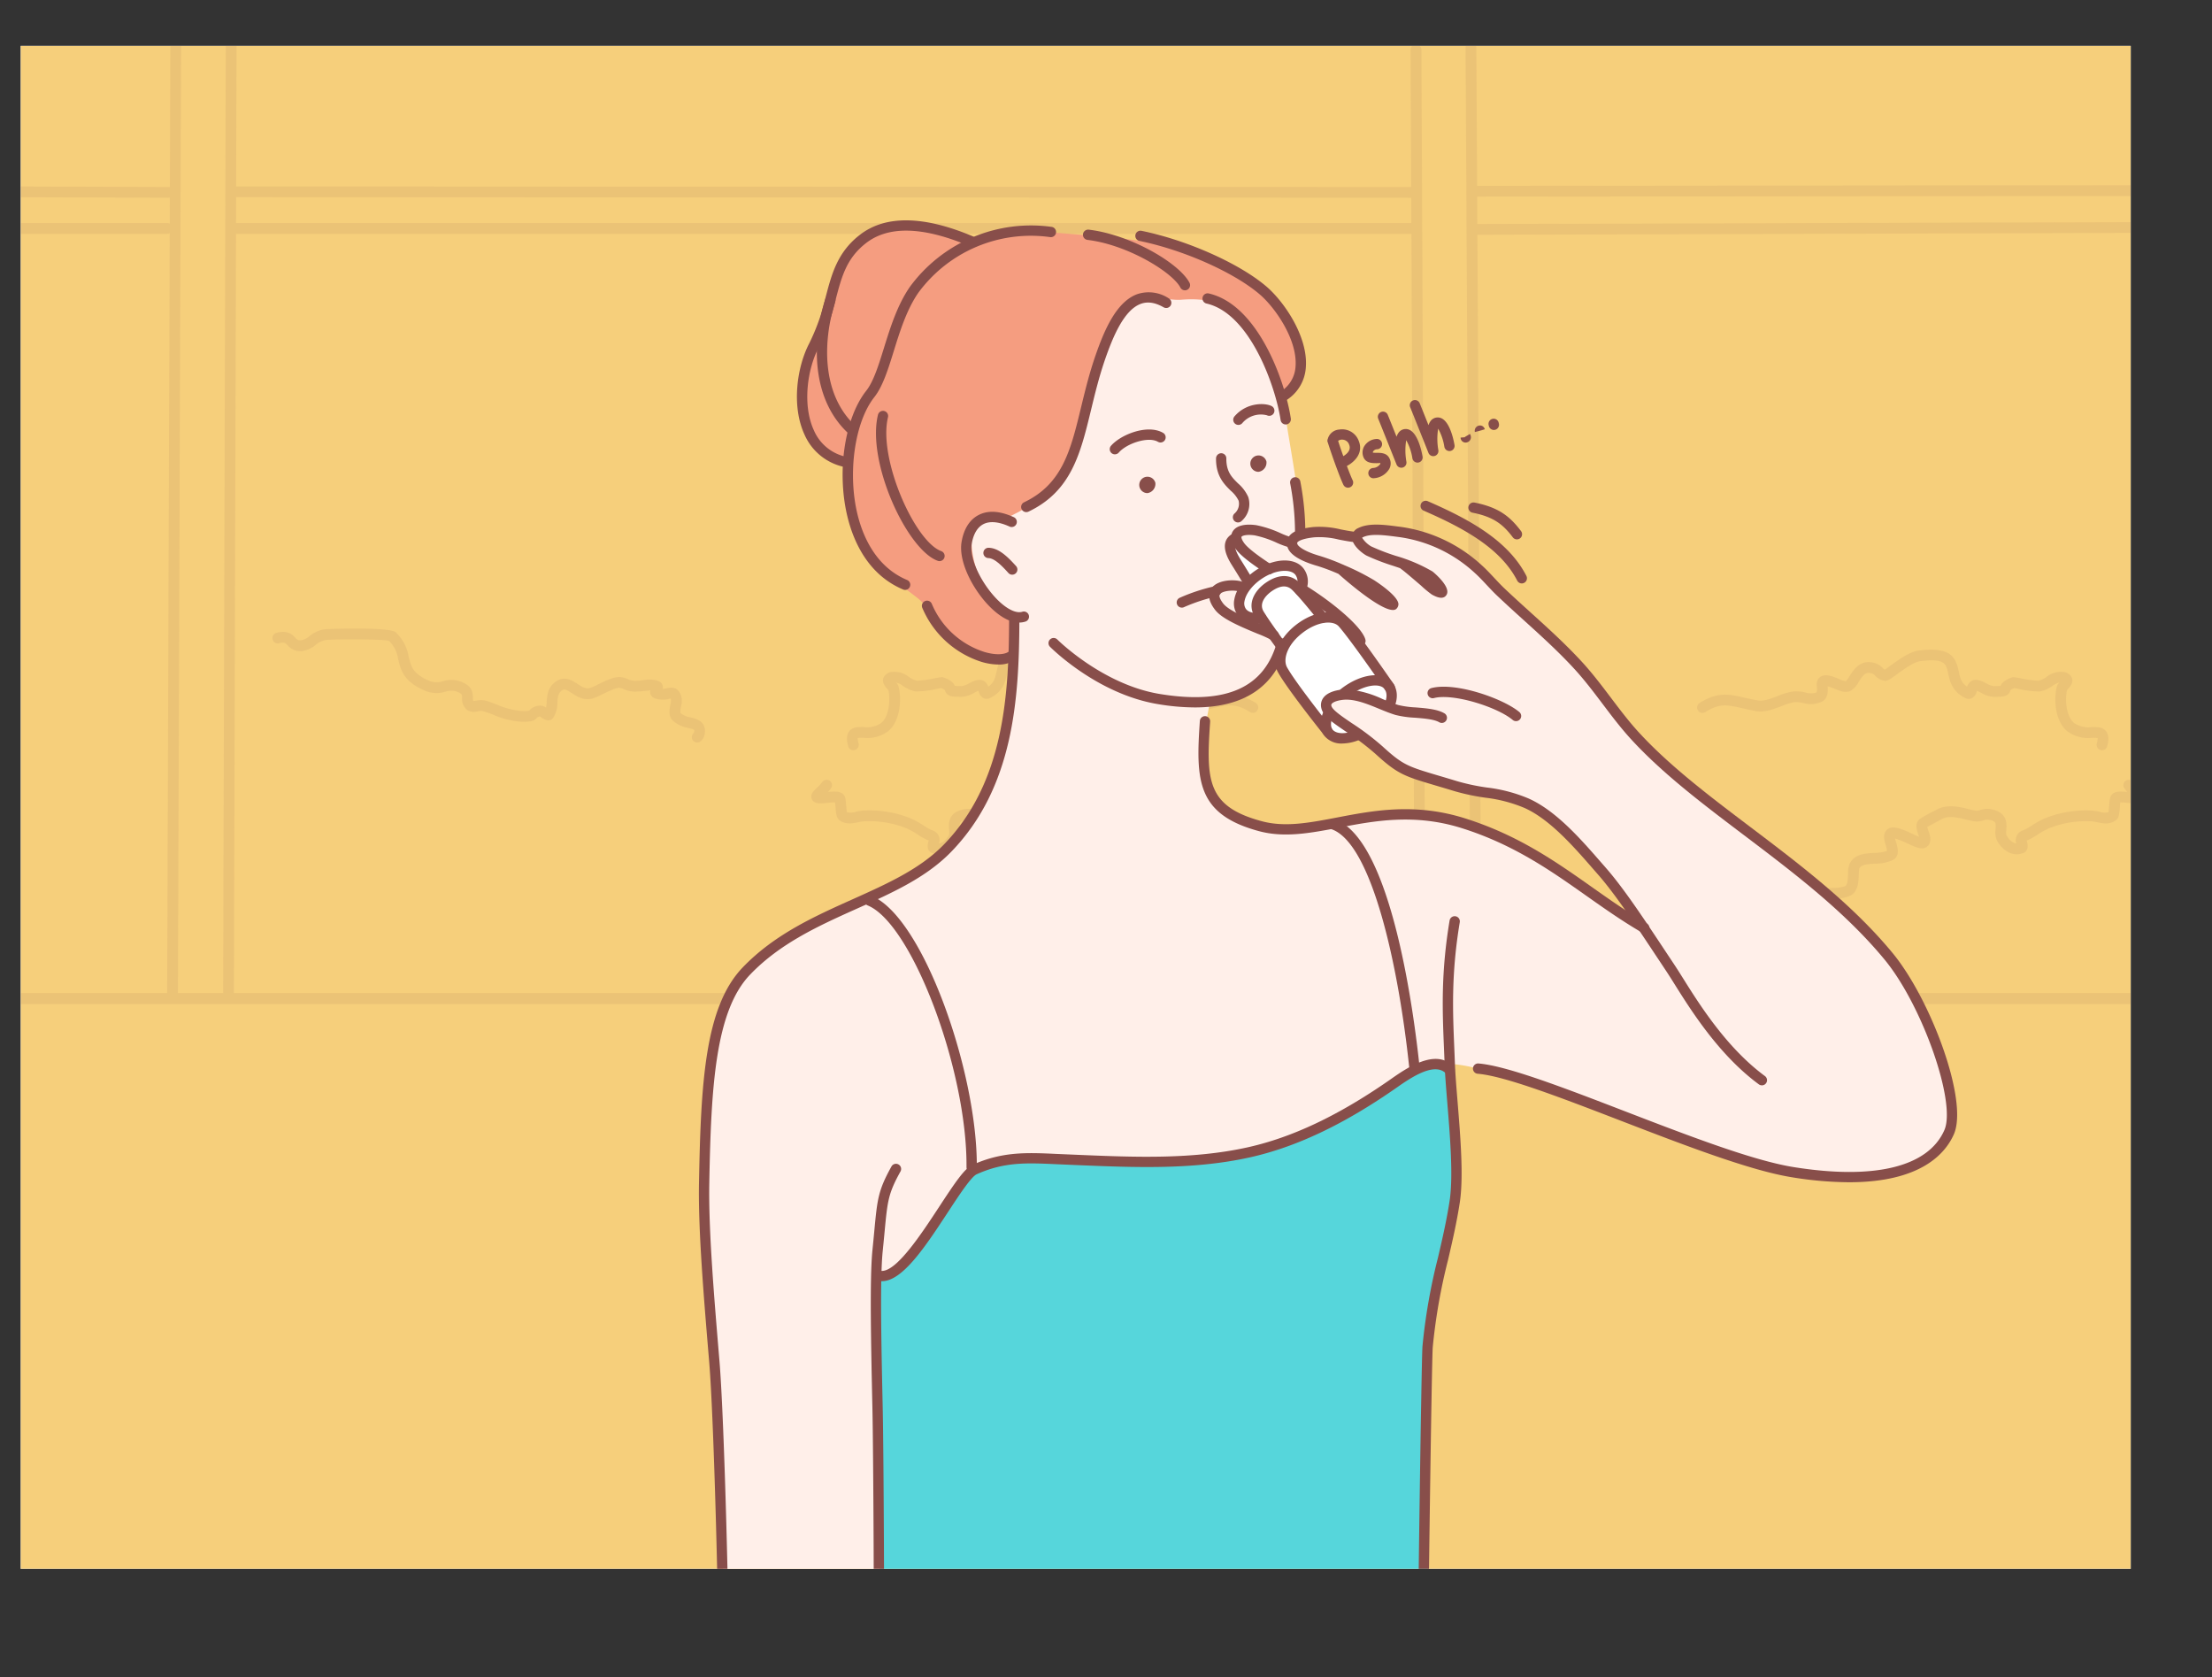
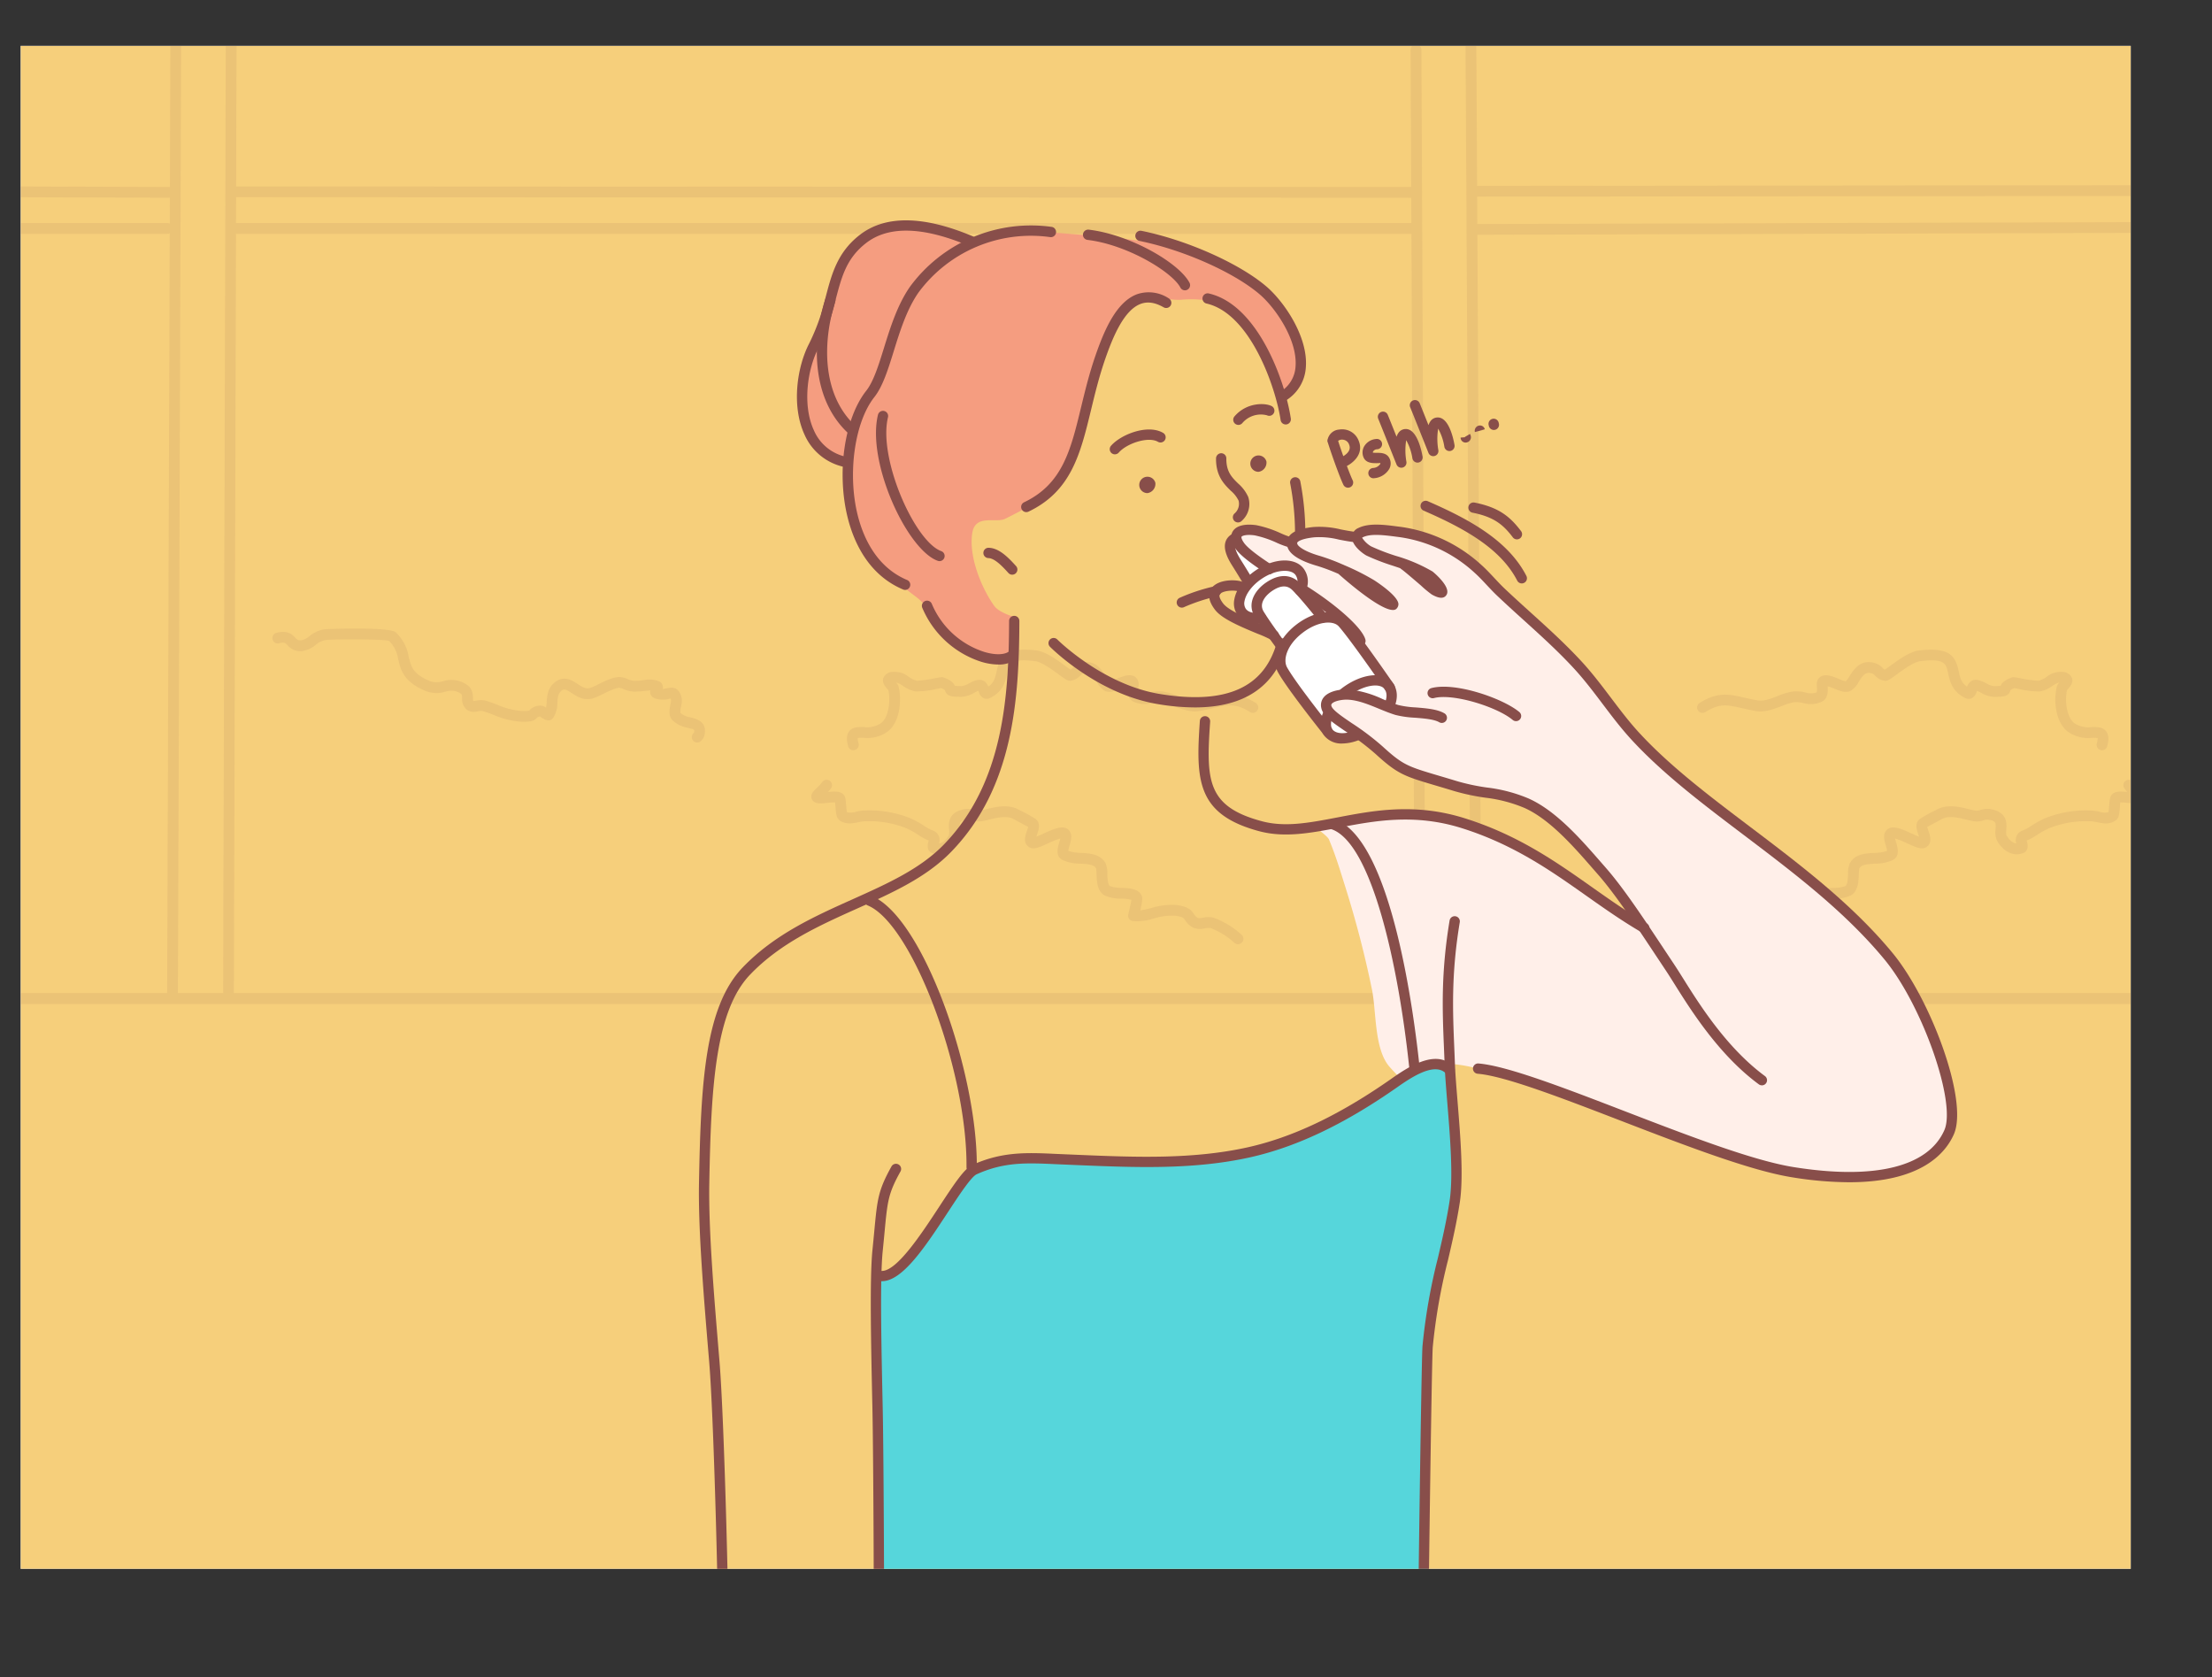
<svg xmlns="http://www.w3.org/2000/svg" width="517.431" height="392.303" viewBox="0 0 517.431 392.303">
  <rect x="0" y="0" width="517.431" height="392.303" fill="#333333" stroke="none" />
  <defs>
    <clipPath id="a">
      <rect width="517.431" height="392.303" fill="none" />
    </clipPath>
    <clipPath id="b">
      <rect width="493.612" height="356.202" fill="none" />
    </clipPath>
    <clipPath id="c">
      <rect width="493.612" height="368.412" fill="none" />
    </clipPath>
    <clipPath id="d">
      <rect width="517.431" height="234.835" fill="none" />
    </clipPath>
  </defs>
  <g clip-path="url(#a)">
    <rect width="493.612" height="356.202" transform="translate(4.821 10.719)" fill="#fff" />
    <g transform="translate(4.821 10.719)">
      <g clip-path="url(#b)">
        <g transform="translate(0)" opacity="0.6">
          <g clip-path="url(#c)">
            <rect width="493.612" height="368.412" transform="translate(0)" fill="#f0af23" />
          </g>
        </g>
        <g transform="translate(-4.821 -10.719)" opacity="0.1">
          <g clip-path="url(#d)">
            <path d="M55.121,236.9h-.015a1.267,1.267,0,0,1-1.247-1.269L54.62,10.058a1.258,1.258,0,1,1,2.516.014l-.762,225.576a1.261,1.261,0,0,1-1.254,1.255" transform="translate(-14.758 -2.412)" fill="#884e4a" />
            <path d="M73.146,234.168h0a1.261,1.261,0,0,1-1.252-1.267l.644-231.65A1.254,1.254,0,0,1,73.79,0H73.8a1.266,1.266,0,0,1,1.255,1.267l-.644,231.65a1.259,1.259,0,0,1-1.262,1.252" transform="translate(-19.7)" fill="#884e4a" />
            <line x2="493.612" transform="translate(4.821 233.746)" fill="none" stroke="#884e4a" stroke-miterlimit="10" stroke-width="3" />
            <path d="M474.682,234.9a1.261,1.261,0,0,1-1.257-1.252l-1.2-218.733a1.259,1.259,0,0,1,1.252-1.26h.008a1.259,1.259,0,0,1,1.26,1.244l1.195,218.735A1.258,1.258,0,0,1,474.7,234.9Z" transform="translate(-129.398 -3.743)" fill="#884e4a" />
            <path d="M456.747,237.659a1.253,1.253,0,0,1-1.263-1.248L454.52,15.545a1.259,1.259,0,0,1,1.256-1.263,1.349,1.349,0,0,1,1.269,1.25L458,236.4a1.256,1.256,0,0,1-1.252,1.261" transform="translate(-124.546 -3.913)" fill="#884e4a" />
            <path d="M351.132,62.7h0l-276.67-.129a1.257,1.257,0,1,1,0-2.515l276.67.129a1.257,1.257,0,1,1,0,2.515" transform="translate(-20.059 -16.455)" fill="#884e4a" />
            <path d="M350.992,74.383H75.328c-1.083,0-1.867-1.387-.621-2.517H351.063A1.252,1.252,0,0,1,352.3,73.34a1.307,1.307,0,0,1-1.308,1.043" transform="translate(-20.296 -19.692)" fill="#884e4a" />
            <path d="M39.479,62.7h0l-38.22-.129a1.257,1.257,0,1,1,0-2.515l38.22.129a1.257,1.257,0,1,1,0,2.515" transform="translate(0 -16.455)" fill="#884e4a" />
            <path d="M39.339,74.383H2.126C1.043,74.383.258,73,1.5,71.866H39.411a1.252,1.252,0,0,1,1.236,1.474,1.307,1.307,0,0,1-1.308,1.043" transform="translate(-0.238 -19.692)" fill="#884e4a" />
            <path d="M475.48,62.334a1.257,1.257,0,0,1,0-2.515l159.158-.15a1.257,1.257,0,0,1,0,2.515l-159.15.15Z" transform="translate(-129.946 -16.35)" fill="#884e4a" />
            <path d="M474.592,74.5a1.257,1.257,0,1,1,0-2.515l171.281-.49a1.259,1.259,0,0,1,0,2.518L474.6,74.5Z" transform="translate(-129.701 -19.592)" fill="#884e4a" />
            <path d="M187.137,229.142a1.258,1.258,0,0,1-.914-2.122.851.851,0,0,0,.171-.208c.155-.714.155-.714-1.4-1.1a6.922,6.922,0,0,1-3.69-1.83c-.921-1.008-.651-2.46-.432-3.628a5.9,5.9,0,0,0,.15-1.082,3.319,3.319,0,0,0-.113-.319c-.094.014-.216.042-.309.063a5.641,5.641,0,0,1-3.378-.112,1.614,1.614,0,0,1-1-.96,1.58,1.58,0,0,1-.042-.89c-.428.013-.921.076-1.342.123a16.155,16.155,0,0,1-1.77.134,6.146,6.146,0,0,1-3.105-.55,3.294,3.294,0,0,0-.941-.3c-.734-.142-2.876.915-4.015,1.479a15.424,15.424,0,0,1-2.307.994c-2.1.578-3.725-.487-4.918-1.265-1.4-.915-1.75-1.005-2.307-.592-.855.616-.95,1.444-1.044,2.863a6.405,6.405,0,0,1-.977,3.524c-.581.8-1.478.8-2.658-.007-.136-.094-.346-.242-.48-.314-.529.158-.628.266-.7.35-.642.715-1.321.9-3.295.9a19.1,19.1,0,0,1-6.794-1.615c-.941-.357-1.828-.692-2.7-.926a4.5,4.5,0,0,0-.987.083,3.053,3.053,0,0,1-2.536-.327,3.225,3.225,0,0,1-1.151-2.794c0-.779-.007-1.072-1.5-1.559a4.5,4.5,0,0,0-2.46.107,7,7,0,0,1-4.507-.143c-5.21-2.129-5.9-4.956-6.495-7.45a7.537,7.537,0,0,0-2.136-4.3c-1.754-.449-12.231-.408-14.473-.234a4.681,4.681,0,0,0-2.683,1.18,6.405,6.405,0,0,1-2.5,1.3,3.834,3.834,0,0,1-4.086-1.228c-.544-.555-.767-.787-1.96-.456A1.257,1.257,0,0,1,88.7,203.5c2.616-.714,3.7.386,4.421,1.117a1.42,1.42,0,0,0,1.747.529A4.2,4.2,0,0,0,96.4,204.3a7.063,7.063,0,0,1,3.988-1.671c.142-.012,14.759-.594,16.23.743a9.943,9.943,0,0,1,3.03,5.716c.55,2.267.976,4.058,5,5.708a4.7,4.7,0,0,0,3.024.005,6.745,6.745,0,0,1,3.769-.042c2.97.971,3.228,2.538,3.242,3.924,0,.472.009.637.1.756a6.61,6.61,0,0,0,.685-.091,4.828,4.828,0,0,1,2.031-.028c.985.272,1.977.642,2.929,1.005a16.838,16.838,0,0,0,5.907,1.451,6.22,6.22,0,0,0,1.5-.094,3.336,3.336,0,0,1,2-1.114,2.463,2.463,0,0,1,1.951.413,12.067,12.067,0,0,0,.151-1.313c.094-1.515.228-3.393,2.064-4.728,2.071-1.5,3.859-.338,5.173.517,1.164.759,1.943,1.2,2.874.946a13.7,13.7,0,0,0,1.859-.823c1.883-.931,4.005-1.994,5.574-1.7a6,6,0,0,1,1.564.506,3.9,3.9,0,0,0,2.034.31,12.819,12.819,0,0,0,1.485-.122,6.308,6.308,0,0,1,3.7.272,1.629,1.629,0,0,1,.8.984,1.563,1.563,0,0,1,.014.779,5.4,5.4,0,0,0,1-.151c.866-.189,2.682-.59,3.388,2.089a5.188,5.188,0,0,1-.107,2.171,5,5,0,0,0-.143,1.517,4.855,4.855,0,0,0,2.392,1.04c1.385.344,3.954.981,3.215,4.2a2.741,2.741,0,0,1-.765,1.275,1.236,1.236,0,0,1-.912.392M150.489,223h0Z" transform="translate(-24.051 -55.486)" fill="#884e4a" />
            <path d="M361.233,289.666a1.259,1.259,0,0,1-.926-.405,17.641,17.641,0,0,0-5.514-3.382,4.594,4.594,0,0,0-1.35.081,4.361,4.361,0,0,1-2.743-.192,4.733,4.733,0,0,1-1.852-1.732c-.333-.5-.529-.792-2.3-1.032a14.1,14.1,0,0,0-5.029.65,12.407,12.407,0,0,1-4.956.584,1.26,1.26,0,0,1-.826-.542c-.306-.46-.233-.786-.048-1.551.338-1.419.542-2.372.6-2.857a9.768,9.768,0,0,0-2.381-.289,9.071,9.071,0,0,1-3.842-.719c-1.788-.979-1.874-3.309-1.93-5.016a7.478,7.478,0,0,0-.116-1.344c-.463-.848-1.685-.984-3.636-1.1a9.9,9.9,0,0,1-4.244-.866c-1.667-.907-1.077-2.9-.73-4.084.081-.265.189-.644.258-.944a21.7,21.7,0,0,0-2.879,1.155c-1.978.907-3.292,1.5-4.295.958-1.676-.92-1.014-2.823-.653-3.844a7.713,7.713,0,0,0,.291-.957c-.4-.227-1.43-.779-3.059-1.65l-.408-.216c-1.578-.855-3.873-.292-5.732.163-.7.176-1.355.324-1.893.4a4.838,4.838,0,0,1-2.026-.24,2.926,2.926,0,0,0-1.032-.173c-1.978.272-1.941.772-1.829,2.258a4.89,4.89,0,0,1-.243,2.431c-.828,1.784-3.215,4.226-6.164,3.155-.992-.362-1.315-1.241-.97-2.613a2.47,2.47,0,0,0,.083-.344,14.117,14.117,0,0,1-2.442-1.323,19.811,19.811,0,0,0-2.853-1.578,23.286,23.286,0,0,0-10.085-1.569,9.879,9.879,0,0,0-1.014.184c-1.252.271-2.972.637-4.423-.421-.787-.559-.867-1.694-.979-3.266-.022-.285-.049-.658-.083-.95a15.83,15.83,0,0,0-1.788.121c-1.493.158-2.571.265-3.274-.371a1.485,1.485,0,0,1-.506-1.128c0-.75.515-1.244,1.293-2a10.378,10.378,0,0,0,1.26-1.354,1.257,1.257,0,0,1,2.068,1.43,7.505,7.505,0,0,1-.727.881c1.552-.158,2.876-.224,3.644.611.451.494.52,1.186.622,2.574.036.456.086,1.165.162,1.542a4.066,4.066,0,0,0,2.2-.129,12.952,12.952,0,0,1,1.315-.234,25.711,25.711,0,0,1,11.316,1.77,22.1,22.1,0,0,1,3.191,1.758,11.133,11.133,0,0,0,2.089,1.124,2.341,2.341,0,0,1,1.435,3.019c1.372-.1,2.322-1.92,2.335-1.941a3.843,3.843,0,0,0,.028-1.2c-.12-1.517-.327-4.345,4-4.935a4.978,4.978,0,0,1,2.033.245,3.055,3.055,0,0,0,1.024.176,16.1,16.1,0,0,0,1.636-.359c2.155-.521,5.1-1.248,7.536.081l.381.205a32.862,32.862,0,0,1,3.633,2.008c1.25,1.014.693,2.6.327,3.645-.049.142-.113.326-.168.5.52-.194,1.191-.508,1.7-.736,2.408-1.1,4.687-2.136,5.922-.787.915,1,.494,2.429.159,3.581a7.84,7.84,0,0,0-.3,1.247,9.441,9.441,0,0,0,3,.481c2.122.121,4.529.263,5.716,2.428a5.552,5.552,0,0,1,.407,2.432c.035.976.093,2.606.624,2.9a7.854,7.854,0,0,0,2.751.409c1.839.091,3.912.192,4.664,1.835.229.494.22,1.057-.322,3.435a24.451,24.451,0,0,0,2.55-.534,16.1,16.1,0,0,1,5.968-.707c2.678.359,3.4,1.146,4.05,2.13a2.336,2.336,0,0,0,.971.921,4.955,4.955,0,0,0,1.178-.1,5.828,5.828,0,0,1,2.365-.013,19.753,19.753,0,0,1,6.714,4.108,1.261,1.261,0,0,1-.083,1.779,1.238,1.238,0,0,1-.848.329" transform="translate(-71.632 -68.836)" fill="#884e4a" />
            <path d="M274.4,232.812a1.255,1.255,0,0,1-1.212-.929c-.3-1.106-.536-2.5.245-3.507.8-1.024,2.13-1,3.416-.981a5.874,5.874,0,0,0,4.1-.971c1.816-1.52,2.172-5.429,1.628-7.694a2.357,2.357,0,0,0-.166-.184c-.513-.575-1.376-1.522-.977-2.657a2.408,2.408,0,0,1,2.124-1.4,5.377,5.377,0,0,1,3.843,1.186,5.212,5.212,0,0,0,1.888.894,30.535,30.535,0,0,0,4.343-.623c1.458-.262,1.541-.279,1.907-.142,1.648.615,2.293,1.241,2.59,1.944.271.029.759.057,1.639.057a4.924,4.924,0,0,0,1.763-.673c1.1-.564,2.6-1.329,3.773-.237a2.987,2.987,0,0,1,.665,1.044c1.372-.921,1.643-2.178,1.949-3.6.717-3.319,1.86-5.781,9.363-4.848,2.121.265,4.765,2.2,6.7,3.609.43.311.916.671,1.23.874a2.852,2.852,0,0,0,.52-.427,4.237,4.237,0,0,1,1.7-1.1c3.424-1.071,5.043,1.5,6.021,3.03a5.065,5.065,0,0,0,.894,1.2,7.245,7.245,0,0,0,1.774-.623c1.522-.615,3.806-1.535,4.8.334a2.608,2.608,0,0,1,.168,1.539,4,4,0,0,0,.051,1.342,4.035,4.035,0,0,0,2.635.029,8.959,8.959,0,0,1,2.839-.24,15.074,15.074,0,0,1,3.607,1.057c1.642.632,3.337,1.29,4.728,1.04,1.186-.211,2.2-.442,3.124-.65,3.591-.823,6.2-1.413,10.442,1.238a1.258,1.258,0,0,1-1.329,2.137c-3.365-2.1-5.1-1.709-8.551-.923-.956.216-2.021.464-3.249.679-2.073.366-4.2-.45-6.073-1.165a13.257,13.257,0,0,0-2.957-.907,6.867,6.867,0,0,0-2.088.2,6.158,6.158,0,0,1-4.353-.327c-1.5-.75-1.419-2.559-1.341-3.6a12.751,12.751,0,0,0-1.5.546c-1.383.563-2.687,1.084-3.8.568a5.192,5.192,0,0,1-1.951-2.136c-1.114-1.749-1.7-2.417-3.15-1.965a2.046,2.046,0,0,0-.723.529,3.834,3.834,0,0,1-2.122,1.173c-.718.115-1.255-.272-2.833-1.423-1.514-1.114-4.047-2.965-5.525-3.146-5.812-.719-6.088.554-6.59,2.887-.386,1.8-.925,4.272-4.069,5.751a1.718,1.718,0,0,1-1.376.052,2.38,2.38,0,0,1-1.209-1.551c-.022-.063-.052-.136-.08-.212-.27.1-.677.314-.969.462a6.588,6.588,0,0,1-2.909.944c-2.142,0-3.551,0-3.944-1.546,0-.013-.15-.2-.888-.5-.206.034-.5.09-.849.155a21.324,21.324,0,0,1-5.194.631,7.344,7.344,0,0,1-2.845-1.268,4.826,4.826,0,0,0-1.656-.813,2.35,2.35,0,0,1,.571.921c.744,2.794.5,8.044-2.414,10.453a8.1,8.1,0,0,1-5.735,1.556,6.371,6.371,0,0,0-1.424.065,9.588,9.588,0,0,0,.229,1.257,1.251,1.251,0,0,1-.886,1.536,1.278,1.278,0,0,1-.329.042" transform="translate(-74.782 -57.35)" fill="#884e4a" />
            <path d="M552.024,289.337a1.261,1.261,0,0,1-.083-1.779,19.753,19.753,0,0,1,6.714-4.108,5.828,5.828,0,0,1,2.365.013,4.955,4.955,0,0,0,1.178.1,2.336,2.336,0,0,0,.971-.921c.649-.984,1.371-1.771,4.049-2.13a16.1,16.1,0,0,1,5.968.707,24.448,24.448,0,0,0,2.55.534c-.542-2.378-.552-2.942-.322-3.435.751-1.642,2.825-1.744,4.664-1.835a7.855,7.855,0,0,0,2.752-.409c.531-.293.589-1.922.624-2.9a5.552,5.552,0,0,1,.407-2.432c1.187-2.165,3.594-2.307,5.716-2.428a9.441,9.441,0,0,0,3-.481,7.84,7.84,0,0,0-.3-1.247c-.335-1.151-.756-2.579.159-3.581,1.235-1.349,3.514-.313,5.922.787.507.228,1.178.542,1.7.736-.056-.174-.12-.357-.168-.5-.365-1.05-.923-2.631.327-3.645a32.862,32.862,0,0,1,3.633-2.008l.381-.205c2.438-1.329,5.381-.6,7.536-.081a16.107,16.107,0,0,0,1.636.359,3.056,3.056,0,0,0,1.024-.176,4.976,4.976,0,0,1,2.033-.245c4.325.59,4.117,3.419,4,4.935a3.844,3.844,0,0,0,.028,1.2c.014.021.963,1.837,2.335,1.941a2.341,2.341,0,0,1,1.435-3.019,11.132,11.132,0,0,0,2.089-1.124,22.139,22.139,0,0,1,3.191-1.758,25.711,25.711,0,0,1,11.316-1.77,12.95,12.95,0,0,1,1.315.234,4.065,4.065,0,0,0,2.2.129c.076-.377.126-1.086.162-1.542.1-1.388.171-2.08.622-2.574.769-.835,2.092-.77,3.645-.611a7.425,7.425,0,0,1-.727-.881,1.257,1.257,0,0,1,2.068-1.43,10.378,10.378,0,0,0,1.26,1.354c.778.755,1.293,1.249,1.293,2a1.485,1.485,0,0,1-.506,1.128c-.7.636-1.782.529-3.274.371a15.83,15.83,0,0,0-1.788-.121c-.035.293-.062.665-.083.95-.113,1.572-.192,2.707-.979,3.266-1.451,1.058-3.171.692-4.423.421a9.878,9.878,0,0,0-1.014-.184,23.286,23.286,0,0,0-10.085,1.569,19.815,19.815,0,0,0-2.853,1.578,14.114,14.114,0,0,1-2.442,1.323,2.47,2.47,0,0,0,.083.344c.346,1.371.022,2.251-.97,2.613-2.948,1.071-5.336-1.371-6.164-3.155a4.889,4.889,0,0,1-.243-2.431c.113-1.485.15-1.986-1.829-2.258a2.926,2.926,0,0,0-1.032.173,4.838,4.838,0,0,1-2.026.24c-.537-.076-1.189-.224-1.893-.4-1.859-.455-4.154-1.019-5.732-.163l-.408.216c-1.628.871-2.658,1.423-3.059,1.65a7.707,7.707,0,0,0,.291.957c.362,1.021,1.023,2.924-.653,3.844-1,.545-2.317-.051-4.295-.958a21.69,21.69,0,0,0-2.879-1.155c.069.3.177.679.258.944.348,1.187.937,3.178-.73,4.084a9.9,9.9,0,0,1-4.244.866c-1.951.114-3.172.25-3.636,1.1a7.476,7.476,0,0,0-.116,1.344c-.057,1.707-.142,4.037-1.93,5.016a9.071,9.071,0,0,1-3.842.719,9.768,9.768,0,0,0-2.38.289c.06.484.265,1.438.6,2.857.185.765.258,1.092-.048,1.551a1.26,1.26,0,0,1-.826.542,12.406,12.406,0,0,1-4.956-.584,14.1,14.1,0,0,0-5.029-.65c-1.772.24-1.968.534-2.3,1.032a4.734,4.734,0,0,1-1.852,1.732,4.361,4.361,0,0,1-2.743.192,4.594,4.594,0,0,0-1.35-.081,17.641,17.641,0,0,0-5.514,3.382,1.259,1.259,0,0,1-.926.405,1.237,1.237,0,0,1-.848-.329" transform="translate(-151.151 -68.836)" fill="#884e4a" />
            <path d="M641.213,232.77a1.251,1.251,0,0,1-.886-1.536,9.584,9.584,0,0,0,.229-1.257,6.371,6.371,0,0,0-1.424-.065,8.1,8.1,0,0,1-5.735-1.556c-2.909-2.409-3.158-7.659-2.414-10.453a2.35,2.35,0,0,1,.571-.921,4.826,4.826,0,0,0-1.656.813,7.344,7.344,0,0,1-2.845,1.268,21.323,21.323,0,0,1-5.194-.631c-.35-.065-.643-.121-.849-.155-.738.3-.888.49-.888.5-.393,1.546-1.8,1.546-3.944,1.546a6.588,6.588,0,0,1-2.909-.944c-.292-.147-.7-.357-.969-.462-.028.075-.058.149-.08.212a2.381,2.381,0,0,1-1.209,1.551,1.718,1.718,0,0,1-1.376-.052c-3.144-1.479-3.683-3.949-4.069-5.751-.5-2.333-.778-3.607-6.59-2.887-1.479.181-4.011,2.032-5.525,3.146-1.578,1.151-2.116,1.538-2.834,1.423a3.833,3.833,0,0,1-2.122-1.173,2.046,2.046,0,0,0-.723-.529c-1.445-.452-2.036.216-3.15,1.965a5.192,5.192,0,0,1-1.951,2.136c-1.109.515-2.413-.005-3.8-.568a12.741,12.741,0,0,0-1.505-.546c.078,1.036.156,2.845-1.341,3.6a6.158,6.158,0,0,1-4.353.327,6.867,6.867,0,0,0-2.088-.2,13.257,13.257,0,0,0-2.957.907c-1.871.715-4,1.531-6.073,1.165-1.228-.215-2.293-.462-3.249-.679-3.453-.786-5.186-1.178-8.551.923a1.258,1.258,0,0,1-1.328-2.137c4.246-2.651,6.85-2.061,10.442-1.238.923.208,1.938.438,3.124.65,1.392.25,3.086-.408,4.728-1.04a15.074,15.074,0,0,1,3.607-1.057,8.959,8.959,0,0,1,2.839.24,4.035,4.035,0,0,0,2.635-.029,4,4,0,0,0,.051-1.342,2.608,2.608,0,0,1,.168-1.539c1-1.869,3.28-.949,4.8-.334a7.243,7.243,0,0,0,1.774.623,5.064,5.064,0,0,0,.894-1.2c.978-1.53,2.6-4.1,6.021-3.03a4.237,4.237,0,0,1,1.7,1.1,2.853,2.853,0,0,0,.52.427c.314-.2.8-.563,1.23-.874,1.933-1.409,4.577-3.344,6.7-3.609,7.5-.933,8.646,1.529,9.363,4.848.306,1.424.577,2.681,1.949,3.6a2.987,2.987,0,0,1,.665-1.044c1.169-1.092,2.673-.327,3.773.237a4.924,4.924,0,0,0,1.763.673c.879,0,1.368-.028,1.639-.057.3-.7.942-1.329,2.59-1.944.366-.137.449-.121,1.907.142a30.532,30.532,0,0,0,4.343.623,5.212,5.212,0,0,0,1.888-.894,5.377,5.377,0,0,1,3.843-1.186,2.408,2.408,0,0,1,2.124,1.4c.4,1.135-.464,2.082-.977,2.657a2.362,2.362,0,0,0-.165.184c-.544,2.265-.188,6.174,1.628,7.694a5.874,5.874,0,0,0,4.1.971c1.286-.021,2.614-.043,3.416.981.782,1.006.542,2.4.245,3.507a1.254,1.254,0,0,1-1.212.929,1.278,1.278,0,0,1-.329-.042" transform="translate(-149.842 -57.35)" fill="#884e4a" />
          </g>
        </g>
        <path d="M416.752,240.4s2.654,1.922,2.964,2.652c1.53,3.617,2.6,7.178,3.76,10.885a241.187,241.187,0,0,1,6.333,24.346c1.007,5.028.51,13.674,3.959,17.813.615.738,2.34,2.533,2.34,2.533a18.115,18.115,0,0,1,7.658-3c4.238-.573,9.68.625,12.17,1.454,15.752,5.251,33.731,11.437,49.449,16.939,9.816,3.436,22.412,8.611,33.078,8.267,9.059-.291,22.248-1.049,26.712-9.976,3.275-6.553-5.338-26.461-8.292-32-6.264-11.75-14.375-18.105-23.809-27.2-8.622-8.314-15.4-12.242-24-18.823A178.466,178.466,0,0,1,489.6,216.8c-4.035-4.292-8.748-12.485-13.1-16.665-4.712-4.532-9.311-8.265-14.99-13.475-3.742-3.432-9.513-10.328-13.543-12.12a61.507,61.507,0,0,0-14.661-3.8c-4.908-.718-6.9,1.636-6.9,1.636s-8.26-1.445-11.121-1.08a9.367,9.367,0,0,0-5.221,2.684s-2.741-2.192-4.6-2.192c-1.922,0-5.473-.508-7.125.6-1.837,1.224-.959,4.1,0,5.541,3.379,5.071,6.379,10.567,9.5,15.835,4.09,6.9,6.661,14.247,11.72,19.353a39.985,39.985,0,0,0,8.625,6.169c5.025,2.947,6.209,6.546,11.892,9.13,7.214,3.279,21.8,2.757,28.13,7.505,6.836,5.127,14.438,13.113,17,16.794s6.241,8.824,6.241,8.824c-1.518.76-8.623-5.022-9.731-5.762-4.325-2.881-11.265-8.257-16.056-10.313-9.124-3.91-11.495-6.508-21.472-7.934-8.109-1.158-27.434,2.863-27.434,2.863" transform="translate(-113.679 -57.469)" fill="#ffefe9" fill-rule="evenodd" />
-         <path d="M345.355,188.909a16.788,16.788,0,0,0,11.087-3.961c4.535-3.892,8.17-12.318,8.991-16.7a70.528,70.528,0,0,0,1.2-21.417c-.774-8.47-2.885-19.353-3.438-23.5-1.135-8.522-5.52-17.485-11.345-24.143-5.141-5.875-17.23-12.077-25.214-6.55-13.31,9.214-14.263,28.913-23.948,41.367-5.062,6.508-13.74,9.47-14.556,18.463-.529,5.817,10,19.143,10,19.143s1.074,12.753.346,17.841c-1.6,11.209-4.164,19.75-10.638,29.463-7.2,10.792-17.98,14.332-29.466,19.149-10.071,4.222-20.987,9.58-25.558,20.437a76.836,76.836,0,0,0-4.9,20.735c-1.023,20.459-.524,29.179.115,49.612.272,8.66,2.638,22.246,2.638,30.9,0,5.08,1.371,54.22,1.371,54.22,6.54-3.058,9.6,1.16,17.723,2.427s13.525-2.328,17.616-2.532c2.109-.107-.719-57.188-.719-58.573,0-7.676-1.273-15.391.792-22.96,2.26-8.288,9.391-16.151,15.24-22.365,2.3-2.441,4.586-5.809,7.522-7.521,9.089-5.3,20.2-3.069,30.282-3.364,15.6-.458,32.181-.372,47.3-4.751,11.219-3.247,23.286-11.794,24.543-24.344,1.18-11.8-1.146-24.16-2.97-35.826-.452-2.891-.808-7.879-2.374-10.488-4.821-8.034-12.6-5.266-21.62-5.027-4.781.126-11.094-1.291-14.9-3.573-6.776-4.065-6.431-11.229-6.431-18.32,0-1.355,1.3-7.839,1.3-7.839" transform="translate(-67.116 -35.515)" fill="#ffefe9" fill-rule="evenodd" />
        <path d="M308.388,173.45l.091-9.349s-3.766-.975-4.993-2.692c-3.05-4.268-6.01-11.679-5.111-17.072.74-4.445,5.513-2.2,7.666-3.271,4.375-2.187,9.894-4.95,12.813-8.842,8.209-10.948,7.144-30.207,15.817-40.74,3.187-3.87,8.734-1.327,12.7-1.665,8.034-.685,14.82,2.218,18.294,9.942,1.321,2.931,3.462,7.891,4.479,10.941.223.674,1.226,2.555,1.226,2.555s1.79-2.69,2.045-3.169c1.6-3,2.431-4.616,2.091-8.028-.667-6.671-8.1-15.214-13.746-18.349C347.639,75.87,332.713,75.4,317.2,74.1c-4.49-.374-7.253.333-11.68.735-1.564.143-7.081,1.747-7.081,1.747s-7.931-4.051-11.926-4.487c-5.7-.624-10.686,1.4-15.479,5.133-5.353,4.164-8.183,21.334-8.183,21.334a38.809,38.809,0,0,0-3.679,10.024,26.121,26.121,0,0,0,.736,11.4c1.56,5.069,8.92,7.542,8.92,7.542s.875,12.554,3.127,17.75a24.908,24.908,0,0,0,7.081,9.379c2.264,1.647,3.293,2.459,6.482,4.9s4.628,7.457,7.444,9.622c2.386,1.836,7.427,5.048,10.581,5.252,2.765.177,2.619-1.916,4.847-.985" transform="translate(-75.751 -30.445)" fill="#f59d80" fill-rule="evenodd" />
        <path d="M306.108,367.209c-3.3.69-7.2,8.633-9.178,11.132-1.392,1.755-4.9,7.777-7.828,10.815-3.47,3.593-6.307,4.109-6.307,4.109l.1,33.122.738,56.542s9.7,1.476,12.976,1.476c10.483,0,12.007-1.668,22.363-2.216,10.374-.544,19.411,3.189,29.43,3.06,8.23-.106,18.8-3.068,21.32-3.488,8.927-1.488,18.133,2.962,24.147,4.015s14.48.941,16.034-2.109c2.953-5.8.647-65.471,2.016-76.98,4.474-37.577-1.562,21.965,1.933-13.851.42-4.294,4.6-18.37,4.6-22.568,0-2.252-1.374-11.611-1.374-19.308,0-1.917-.209-7.171-.209-7.171s-4.837-1.114-7.28.107c-7.393,3.7-17.218,11.763-25.045,15.117-18.361,7.869-39.013,6.765-58.625,6.765-4.194,0-8.318-1.17-12.562-.322-.612.123-7.12,1.725-7.25,1.751" transform="translate(-82.312 -104.796)" fill="#56d6db" fill-rule="evenodd" />
        <path d="M426.631,219.935s-3.028,2.167-6.078.5c-1.424-.78-6.05-7.2-6.484-7.912-2.238-3.649-3.645-4.346-5.855-8.01-1.309-2.169.392-5.069.392-5.069l-4.821-6.027s-4.707-1.052-5.03-3.219c-.183-1.235,1.452-5.451,1.452-5.451a57.028,57.028,0,0,1-2.893-6.94c-.153-.519-.976-2.174-.287-2.571,2.362-1.367,7.772,5.744,7.772,5.744s4.429-1.518,6.862-.113c2.168,1.249,1.5,4.787,1.5,4.787L418.158,192l4.1,1.08c2.243,1.8,5.078,6.359,7.29,9.437,2.4,3.34,4.116,5.252,4.757,8.358.462,2.242-.749,2.024-.749,2.024a44.014,44.014,0,0,0-8.681-2.624c-3.052-.46-5.207.334-5.933,1.436-1.019,1.548,4.423,5.348,5.34,6.3a29.847,29.847,0,0,0,2.349,1.928" transform="translate(-113.538 -58.689)" fill="#fff" fill-rule="evenodd" />
        <path d="M406.921,125.168a1.207,1.207,0,0,1-1.192-1.029c-1.115-7.55-7.029-24.893-17.341-27.256a1.206,1.206,0,0,1,.538-2.352c11.63,2.664,17.95,20.861,19.191,29.255a1.209,1.209,0,0,1-1.017,1.371,1.366,1.366,0,0,1-.179.012" transform="translate(-110.989 -36.615)" fill="#884e4a" />
        <path d="M418.042,167.985a1.206,1.206,0,0,1-1.206-1.188,61.856,61.856,0,0,0-1.133-11.616,1.207,1.207,0,0,1,2.36-.507,64.514,64.514,0,0,1,1.184,12.087,1.206,1.206,0,0,1-1.188,1.223Z" transform="translate(-118.723 -52.842)" fill="#884e4a" />
        <path d="M372.056,221.76A53.065,53.065,0,0,1,363.5,221c-14.176-2.319-24.895-13-25.344-13.447a1.207,1.207,0,0,1,1.713-1.7c.1.107,10.633,10.578,24.02,12.769,15.442,2.519,24.392-1.432,27.37-12.1a1.207,1.207,0,1,1,2.325.648c-2.709,9.7-9.937,14.59-21.527,14.59" transform="translate(-97.385 -67.029)" fill="#884e4a" />
        <path d="M396.959,162.195a1.206,1.206,0,0,1-.864-2.048,3.01,3.01,0,0,0,1.008-3.031,7.153,7.153,0,0,0-1.824-2.323c-1.563-1.539-3.511-3.454-3.461-7.592a1.226,1.226,0,0,1,1.22-1.192,1.2,1.2,0,0,1,1.191,1.22c-.035,3.112,1.313,4.439,2.743,5.845a9.127,9.127,0,0,1,2.378,3.167,5.273,5.273,0,0,1-1.525,5.592,1.206,1.206,0,0,1-.864.363" transform="translate(-112.185 -50.728)" fill="#884e4a" />
        <path d="M398.567,135.051a1.205,1.205,0,0,1-.913-1.993c2.839-3.3,7.12-3.2,8.675-2.417a1.207,1.207,0,1,1-1.08,2.16,5.684,5.684,0,0,0-5.768,1.832,1.2,1.2,0,0,1-.913.418" transform="translate(-113.704 -46.393)" fill="#884e4a" />
        <path d="M358.778,144.173a1.206,1.206,0,0,1-.911-2c2.3-2.643,8.567-5.131,12.189-3.018a1.206,1.206,0,1,1-1.214,2.085c-2.24-1.306-7.284.363-9.153,2.515a1.205,1.205,0,0,1-.911.415" transform="translate(-102.802 -48.634)" fill="#884e4a" />
        <path d="M490.419,281.432a1.189,1.189,0,0,1-.6-.165c-4.577-2.664-8.816-5.657-12.917-8.548-8.352-5.893-16.99-11.987-29.105-15.814-11.123-3.51-20.52-1.714-28.814-.129-6.508,1.241-12.66,2.417-18.6.834-14.692-3.92-14.862-11.957-13.9-25.825a1.207,1.207,0,0,1,2.407.169c-.95,13.679-.825,19.872,12.112,23.323,5.413,1.445,11.028.372,17.531-.871,8.571-1.641,18.29-3.5,29.993.2,12.476,3.941,21.268,10.143,29.77,16.143,4.06,2.863,8.256,5.824,12.74,8.435a1.207,1.207,0,0,1-.608,2.25" transform="translate(-110.63 -73.924)" fill="#884e4a" />
        <path d="M231,445.682h-.016a1.2,1.2,0,0,1-1.19-1.221c.114-9.214-1.011-57.441-2.2-71.645-1.27-15.13-2.584-30.774-2.38-41.813.436-23.718,1.424-41.214,10.225-50.381,7.422-7.732,16.746-11.916,25.762-15.961,8.115-3.642,15.782-7.082,21.323-12.807,13.924-14.382,15.159-34.517,15.226-52.259a1.205,1.205,0,0,1,1.206-1.2h0a1.2,1.2,0,0,1,1.2,1.209c-.067,18.213-1.356,38.9-15.9,53.927-5.865,6.061-13.736,9.593-22.069,13.332-8.805,3.95-17.912,8.036-25.009,15.43-8.176,8.517-9.142,26.339-9.554,48.754-.2,10.917,1.107,26.5,2.373,41.568,1.2,14.264,2.329,62.547,2.211,71.878a1.205,1.205,0,0,1-1.206,1.19" transform="translate(-66.526 -65.082)" fill="#884e4a" />
        <path d="M400.232,114.3a1.206,1.206,0,0,1-.632-2.235,7.366,7.366,0,0,0,3.689-5.978c.487-6.224-4.732-13.765-8.413-16.9-6.026-5.144-17.845-10.388-28.1-12.472a1.206,1.206,0,0,1,.479-2.364c10.614,2.154,22.89,7.622,29.192,13,4.179,3.562,9.812,11.789,9.252,18.928a9.79,9.79,0,0,1-4.834,7.848,1.2,1.2,0,0,1-.628.176" transform="translate(-105.057 -31.086)" fill="#884e4a" />
        <path d="M330.237,145.571a1.208,1.208,0,0,1-.521-2.3c8.985-4.284,10.9-12.187,13.322-22.191.945-3.9,1.92-7.924,3.4-12.194,2.1-6.053,4.9-12.485,9.7-14.278a8.5,8.5,0,0,1,7.422.97,1.206,1.206,0,0,1-1.2,2.093c-2-1.143-3.756-1.406-5.378-.8-3.88,1.451-6.453,7.608-8.264,12.811-1.445,4.158-2.407,8.128-3.336,11.969-2.473,10.206-4.608,19.022-14.627,23.8a1.235,1.235,0,0,1-.521.118" transform="translate(-94.981 -36.516)" fill="#884e4a" />
        <path d="M314.926,208.442a14.088,14.088,0,0,1-3.949-.627,22.367,22.367,0,0,1-13.842-12.639,1.206,1.206,0,1,1,2.226-.93,19.886,19.886,0,0,0,12.3,11.256c2.865.849,4.769.55,5.6-.013a1.207,1.207,0,1,1,1.359,1.994,6.539,6.539,0,0,1-3.7.958" transform="translate(-86.215 -63.743)" fill="#884e4a" />
        <path d="M286.121,157.89a1.186,1.186,0,0,1-.468-.1c-8.01-3.369-11.441-10.867-12.907-16.563-2.712-10.533-.873-23.4,4.276-29.916,1.708-2.162,2.89-5.967,4.143-10,1.469-4.731,3.136-10.09,6.09-14.335a35.135,35.135,0,0,1,33.115-14,1.207,1.207,0,0,1-.3,2.4,32.667,32.667,0,0,0-30.838,12.98c-2.741,3.939-4.349,9.11-5.766,13.674-1.319,4.248-2.566,8.26-4.553,10.775-4.649,5.886-6.332,18.107-3.832,27.818,1.331,5.168,4.408,11.956,11.506,14.944a1.207,1.207,0,0,1-.467,2.319" transform="translate(-79.216 -30.637)" fill="#884e4a" />
        <path d="M297.11,167.515a1.17,1.17,0,0,1-.407-.073c-7.219-2.586-16.65-23.078-13.993-34.121a1.206,1.206,0,1,1,2.344.566c-2.328,9.686,6.287,29.073,12.462,31.286a1.207,1.207,0,0,1-.407,2.342" transform="translate(-82.162 -46.999)" fill="#884e4a" />
        <path d="M268.016,128.669a1.331,1.331,0,0,1-.275-.031,13.09,13.09,0,0,1-9.195-7.561c-3.078-6.7-1.767-15.8,1.119-21.334a49.014,49.014,0,0,0,3.856-10.882c1.406-5.364,2.735-10.429,7.981-14.49,6-4.635,14.907-4.51,26.475.371a1.207,1.207,0,0,1-.939,2.223c-10.713-4.52-18.806-4.752-24.06-.685-4.6,3.558-5.713,7.811-7.126,13.193a51.6,51.6,0,0,1-4.048,11.386c-2.553,4.889-3.793,13.285-1.066,19.212a10.608,10.608,0,0,0,7.547,6.216,1.207,1.207,0,0,1-.271,2.383" transform="translate(-75.183 -30.17)" fill="#884e4a" />
        <path d="M271.28,127.629a1.21,1.21,0,0,1-.827-.326c-8.651-8.132-8.392-21.544-5.263-31.387a1.207,1.207,0,1,1,2.3.73c-2.905,9.142-3.218,21.535,4.617,28.9a1.206,1.206,0,0,1-.827,2.085" transform="translate(-76.941 -36.772)" fill="#884e4a" />
        <path d="M372.8,88.169a1.209,1.209,0,0,1-1.07-.646C369.835,83.92,359.35,77.495,350,76.377a1.206,1.206,0,0,1-1.054-1.341,1.225,1.225,0,0,1,1.341-1.055c9.8,1.17,21.154,7.809,23.577,12.419a1.208,1.208,0,0,1-1.066,1.769" transform="translate(-100.436 -30.989)" fill="#884e4a" />
        <path d="M528.771,314.683a1.208,1.208,0,0,1-.714-.234c-9.336-6.879-15.858-17.286-19.756-23.5-.722-1.153-1.355-2.162-1.9-2.979l-2.516-3.787c-4.861-7.335-9.452-14.263-13.522-18.892l-1.16-1.327c-4.487-5.142-10.07-11.539-16.008-14.176a33.775,33.775,0,0,0-9.094-2.376,51.117,51.117,0,0,1-7.269-1.543c-1.614-.492-3.014-.907-4.245-1.272-7.431-2.2-8.979-2.659-14.18-7.412a59.257,59.257,0,0,0-6.9-5.208c-3.112-2.107-5.36-3.631-5.786-5.506a2.891,2.891,0,0,1,.591-2.578c1.318-1.578,4.28-1.873,5.668-1.824a24.773,24.773,0,0,1,8.138,2.307c1.28.524,2.489,1.021,3.646,1.373a21.919,21.919,0,0,0,4.057.55c2.446.2,4.975.4,6.644,1.355a1.207,1.207,0,1,1-1.2,2.093c-1.2-.687-3.555-.876-5.634-1.042a23.235,23.235,0,0,1-4.567-.646c-1.265-.385-2.525-.9-3.858-1.449-2.429-1-4.942-2.028-7.328-2.128-1.333-.055-3.181.324-3.711.958a.5.5,0,0,0-.092.5c.214.947,2.539,2.521,4.786,4.043a60.885,60.885,0,0,1,7.168,5.423c4.793,4.381,5.918,4.712,13.24,6.882,1.237.365,2.643.781,4.262,1.276a49.245,49.245,0,0,0,6.945,1.471,35.767,35.767,0,0,1,9.7,2.552c6.426,2.853,12.2,9.474,16.846,14.795l1.155,1.321c4.178,4.752,8.811,11.745,13.72,19.151l2.511,3.781c.555.833,1.2,1.861,1.935,3.036,3.807,6.073,10.177,16.235,19.141,22.842a1.205,1.205,0,0,1-.714,2.177" transform="translate(-121.454 -71.567)" fill="#884e4a" />
        <path d="M480.668,229.282a1.2,1.2,0,0,1-.775-.281c-3.652-3.061-13.984-6.283-18.413-5.117a1.206,1.206,0,0,1-.613-2.333c5.633-1.488,16.809,2.445,20.577,5.6a1.205,1.205,0,0,1-.775,2.13" transform="translate(-130.86 -71.339)" fill="#884e4a" />
        <path d="M432.685,202.646a1.208,1.208,0,0,1-1.164-.893c-.5-1.85-6.4-7.24-13.247-11.414a1.207,1.207,0,1,1,1.257-2.061c6.383,3.889,13.484,9.758,14.319,12.846A1.2,1.2,0,0,1,433,202.6a1.172,1.172,0,0,1-.314.043" transform="translate(-119.277 -62.262)" fill="#884e4a" />
        <path d="M405.566,180.639a1.209,1.209,0,0,1-.656-.195c-3.784-2.456-6.1-4.309-7.1-5.669-1.477-2.02-1.228-3.381-.76-4.164.793-1.329,2.749-1.849,5.48-1.478a25.5,25.5,0,0,1,5.819,1.922,20.014,20.014,0,0,0,1.991.776,1.206,1.206,0,1,1-.6,2.336,19.372,19.372,0,0,1-2.333-.889,23.813,23.813,0,0,0-5.209-1.753c-2.017-.281-2.945.1-3.081.324-.053.09-.053.561.637,1.506.553.756,2.122,2.251,6.463,5.068a1.206,1.206,0,0,1-.66,2.216" transform="translate(-113.521 -57.033)" fill="#884e4a" />
        <path d="M439.437,189.153c-3.153,0-11.407-7.263-12.723-8.44a45.923,45.923,0,0,0-4.908-1.85c-2.749-.782-6.187-2.156-6.959-4.264a2.761,2.761,0,0,1,.195-2.505c.778-1.255,2.607-2,5.756-2.341a20.9,20.9,0,0,1,6.452.562c1.094.212,2.224.432,3.436.573a1.206,1.206,0,0,1-.275,2.4c-1.307-.15-2.484-.379-3.622-.6a18.557,18.557,0,0,0-5.732-.53c-3.279.355-3.88,1.072-3.966,1.213-.025.041-.081.128.022.4.176.485,1.524,1.684,5.352,2.774a48.456,48.456,0,0,1,5.211,1.959,1.22,1.22,0,0,1,.3.13,56.662,56.662,0,0,1,7.1,3.571c1.318.858,5.616,3.793,5.666,5.592a1.546,1.546,0,0,1-.552,1.149,1.25,1.25,0,0,1-.756.21" transform="translate(-118.439 -57.213)" fill="#884e4a" />
        <path d="M551.9,322.812a85.345,85.345,0,0,1-13.341-1.162c-9.751-1.557-25.1-7.467-39.94-13.185-13.989-5.39-27.2-10.479-33.535-11.025a1.206,1.206,0,1,1,.208-2.4c6.672.576,20.041,5.725,34.193,11.176,14.727,5.672,29.954,11.537,39.455,13.053,18.964,3.03,31.487-.052,35.257-8.659,2.818-6.442-5.157-29.173-13.991-39.871-9.275-11.239-21.254-20.3-32.84-29.065-9.762-7.384-18.982-14.361-26.339-22.341-2.46-2.671-4.669-5.59-6.8-8.416-2.05-2.712-4.169-5.515-6.479-8.044-3.719-4.07-7.907-7.86-11.956-11.524-2.1-1.9-4.2-3.8-6.251-5.751-.828-.786-1.612-1.626-2.4-2.466-.95-1.019-1.848-1.979-2.826-2.855a32.66,32.66,0,0,0-17.6-8.349l-.87-.112c-2.737-.351-5.835-.752-7.667.143a.607.607,0,0,0-.181.116,6.223,6.223,0,0,0,2.1,2.015,48.471,48.471,0,0,0,5.871,2.25,37.7,37.7,0,0,1,8.5,3.632c.046.032,4.4,3.55,3.279,5.441-.813,1.368-2.647.377-3.432-.044a25.4,25.4,0,0,1-2.563-2.123c-1.606-1.378-4.035-3.463-4.594-3.832a1.1,1.1,0,0,1-.24-.206c-.571-.2-1.147-.391-1.718-.583a50.5,50.5,0,0,1-6.173-2.375c-.53-.264-3.409-2.17-3.4-4.284a2.38,2.38,0,0,1,1.5-2.174c2.482-1.212,5.969-.766,9.036-.367l.86.108a35.089,35.089,0,0,1,18.912,8.943c1.062.949,2.038,2,2.984,3.011.751.8,1.5,1.609,2.293,2.364,2.034,1.932,4.121,3.821,6.209,5.709,4.092,3.7,8.321,7.53,12.12,11.686,2.386,2.61,4.539,5.461,6.622,8.215,2.1,2.778,4.27,5.653,6.652,8.237,7.21,7.82,16.347,14.733,26.021,22.051,11.694,8.847,23.789,18,33.245,29.453,8.877,10.752,17.792,34.481,14.341,42.373-2,4.572-7.793,11.238-24.508,11.238" transform="translate(-124.188 -57.029)" fill="#884e4a" />
        <path d="M404.733,201.045a1.193,1.193,0,0,1-.672-.2,28.531,28.531,0,0,0-3.151-1.412c-4.51-1.861-8.37-3.567-9.917-5.57-1.942-2.518-1.506-4.173-.8-5.117,1.535-2.05,5.618-2.076,7.327-1.408a1.205,1.205,0,1,1-.876,2.245c-1.094-.424-3.874-.253-4.522.607-.408.546.407,1.718.776,2.2,1.282,1.657,5.884,3.558,8.93,4.815a24.939,24.939,0,0,1,3.577,1.639,1.206,1.206,0,0,1-.675,2.207" transform="translate(-111.577 -61.945)" fill="#884e4a" />
        <path d="M443.115,226.071a1.208,1.208,0,0,1-1.088-1.73c.7-1.461.706-2.751.017-3.638-1.109-1.413-4.94-.972-8.662,1.934a1.206,1.206,0,1,1-1.485-1.9c4.609-3.6,9.905-4.269,12.05-1.516,1.264,1.624,1.356,3.87.255,6.165a1.209,1.209,0,0,1-1.087.685" transform="translate(-123.041 -70.325)" fill="#884e4a" />
        <path d="M430.6,236.344a5.134,5.134,0,0,1-4.217-1.82c-1.49-1.911-.69-4.887.07-6.057a1.206,1.206,0,0,1,2.023,1.315c-.379.583-.844,2.42-.191,3.257.888,1.135,3.142,1.184,5.61.118a1.206,1.206,0,1,1,.955,2.214,10.861,10.861,0,0,1-4.249.972" transform="translate(-121.427 -73.172)" fill="#884e4a" />
        <path d="M423,226.109a1.209,1.209,0,0,1-.942-.452c-.338-.422-8.3-10.388-10.506-14.341-1.773-3.167-.023-7.834,4.157-11.1,4.376-3.422,9.471-3.962,11.851-1.26,2.974,3.377,10.787,14.718,11.117,15.2a1.206,1.206,0,0,1-1.987,1.366c-.081-.116-8.06-11.7-10.941-14.971-1.286-1.461-4.918-1.27-8.556,1.567s-4.527,6.244-3.536,8.017c2.115,3.779,10.2,13.908,10.286,14.011a1.2,1.2,0,0,1-.942,1.959" transform="translate(-117.403 -64.767)" fill="#884e4a" />
        <path d="M410.521,203.565a1.2,1.2,0,0,1-.97-.489c-.159-.216-3.925-5.315-5.529-7.954-1.951-3.215.153-6.3,2.549-7.965,4.092-2.839,6.734-1.212,7.95.007,2.447,2.452,6.159,7.195,6.316,7.4a1.206,1.206,0,0,1-1.9,1.485c-.037-.047-3.781-4.828-6.124-7.176-1.233-1.241-2.823-1.146-4.866.271-.555.385-3.259,2.431-1.863,4.73,1.547,2.547,5.368,7.72,5.407,7.773a1.205,1.205,0,0,1-.97,1.922" transform="translate(-115.319 -61.571)" fill="#884e4a" />
        <path d="M402.9,195.248a5.291,5.291,0,0,1-4.5-1.995,4.675,4.675,0,0,1-.711-3.615c.424-2.387,2.275-4.906,4.953-6.739,4.363-2.982,9.333-3.136,11.317-.353a5.063,5.063,0,0,1,.163,5.6,1.2,1.2,0,1,1-2.1-1.174,2.713,2.713,0,0,0-.022-3.019c-1.024-1.435-4.558-1.4-7.991.942-2.123,1.453-3.632,3.432-3.941,5.168a2.306,2.306,0,0,0,.3,1.795c.566.795,1.81,1.133,3.4.923a1.206,1.206,0,1,1,.314,2.391,9.239,9.239,0,0,1-1.188.081" transform="translate(-113.77 -60.195)" fill="#884e4a" />
        <path d="M400.049,184.23a1.2,1.2,0,0,1-1.039-.587s-1.305-2.189-2.587-4.221c-.856-1.363-3.128-4.976-.6-7.09a2.281,2.281,0,0,1,1.341-.542,1.238,1.238,0,0,1,1.276,1.131,1.2,1.2,0,0,1-1.083,1.272c-.244.208-.846.831,1.109,3.943,1.3,2.056,2.619,4.27,2.619,4.27a1.205,1.205,0,0,1-1.035,1.824" transform="translate(-112.965 -57.791)" fill="#884e4a" />
        <path d="M406.663,147.776a1.916,1.916,0,1,0-1.852,2.409,2.184,2.184,0,0,0,1.852-2.409" transform="translate(-115.239 -50.553)" fill="#884e4a" fill-rule="evenodd" />
        <path d="M370.872,154.635a1.916,1.916,0,1,0-1.853,2.407,2.186,2.186,0,0,0,1.853-2.407" transform="translate(-105.431 -52.432)" fill="#884e4a" fill-rule="evenodd" />
        <path d="M380.354,193.852a1.207,1.207,0,0,1-.555-2.28,43.281,43.281,0,0,1,8.211-2.715,1.207,1.207,0,1,1,.558,2.348,42.24,42.24,0,0,0-7.661,2.511,1.212,1.212,0,0,1-.552.136" transform="translate(-108.713 -62.46)" fill="#884e4a" />
-         <path d="M323.267,190.773c-1.738,0-3.685-.889-5.719-2.629-4.423-3.78-8.6-11.188-7.765-16.189.5-3.025,1.863-5.205,3.931-6.3,2.221-1.184,5.011-1.019,8.294.479a1.206,1.206,0,1,1-1,2.195c-2.531-1.156-4.659-1.341-6.159-.544-1.743.927-2.42,3-2.684,4.571-.669,4.015,3.118,10.681,6.955,13.958,1.9,1.629,3.677,2.33,4.881,1.935a1.207,1.207,0,0,1,.762,2.29,4.692,4.692,0,0,1-1.492.237" transform="translate(-89.677 -55.896)" fill="#884e4a" />
        <path d="M323.605,182.764a1.2,1.2,0,0,1-.9-.4c-1.506-1.669-3.236-3.45-4.695-3.485a1.206,1.206,0,0,1,.028-2.411h.028c2.419.057,4.5,2.144,6.43,4.278a1.205,1.205,0,0,1-.9,2.015" transform="translate(-91.64 -59.075)" fill="#884e4a" />
        <path d="M458.011,471.991A1.207,1.207,0,0,1,456.8,470.8c-.06-4.023.858-71.941,1.117-75.065a136.473,136.473,0,0,1,3.633-20.749c.976-4.192,1.985-8.527,2.709-13.227.876-5.7.129-14.836-.529-22.9-.285-3.491-.553-6.788-.645-9.375q-.065-1.776-.144-3.571c-.359-8.577-.73-17.443,1.32-29.75a1.206,1.206,0,1,1,2.38.4c-2.009,12.061-1.642,20.8-1.289,29.251.052,1.206.1,2.4.144,3.587.09,2.533.357,5.8.64,9.266.668,8.2,1.426,17.486.507,23.461-.736,4.792-1.757,9.173-2.743,13.41a134.636,134.636,0,0,0-3.579,20.4c-.256,3.1-1.168,70.826-1.109,74.829a1.207,1.207,0,0,1-1.188,1.223Z" transform="translate(-129.992 -91.597)" fill="#884e4a" />
        <path d="M282.4,493.13h-.056a1.209,1.209,0,0,1-1.151-1.26c.214-4.707,0-49.381-.232-59.825-.312-14.229-.667-30.354.01-36.959.173-1.683.31-3.148.432-4.442.706-7.483.9-9.5,4.025-15.124a1.206,1.206,0,0,1,2.109,1.17c-2.882,5.189-3.046,6.916-3.731,14.18-.123,1.3-.263,2.77-.436,4.463-.662,6.453-.309,22.5,0,36.659.232,10.485.45,55.2.232,59.987a1.207,1.207,0,0,1-1.205,1.151" transform="translate(-81.707 -113.447)" fill="#884e4a" />
        <path d="M448.145,323.148a1.206,1.206,0,0,1-1.2-1.08c-2.473-23.614-8.7-52.392-18.114-55.781a1.206,1.206,0,1,1,.817-2.269c13.153,4.736,18.4,45.437,19.7,57.8a1.206,1.206,0,0,1-1.074,1.325c-.044,0-.085.006-.128.006" transform="translate(-122.109 -83.044)" fill="#884e4a" />
        <path d="M303.619,353.226h-.009a1.2,1.2,0,0,1-1.2-1.215c.187-22.67-12.774-56.99-23.113-61.2a1.206,1.206,0,0,1,.911-2.234c12.1,4.93,24.8,41.463,24.614,63.458a1.2,1.2,0,0,1-1.206,1.2" transform="translate(-81.148 -89.768)" fill="#884e4a" />
        <path d="M283.672,393.128c-.043,0-.086,0-.128,0a1.205,1.205,0,0,1-1.17-1.241,1.255,1.255,0,0,1,1.241-1.17h.065c3.546,0,9.256-8.7,13.431-15.069,3.7-5.645,5.886-8.88,7.719-9.713,6.968-3.169,12.832-2.9,19.626-2.582l5.285.224c13.068.544,26.579,1.1,39.493-1.767,10.357-2.3,21.109-7.379,32.867-15.517l.573-.4c3.641-2.545,10.422-7.278,14.6-3.1a1.206,1.206,0,1,1-1.7,1.708c-2.765-2.765-8.456,1.228-11.519,3.366l-.579.4c-12.022,8.321-23.053,13.518-33.72,15.89-13.218,2.939-26.893,2.368-40.115,1.822l-5.3-.226c-6.758-.31-12.08-.555-18.518,2.368-1.284.585-4.161,4.971-6.7,8.841-5.211,7.946-10.6,16.159-15.456,16.159" transform="translate(-82.196 -104.196)" fill="#884e4a" />
        <path d="M481.4,180.655a1.206,1.206,0,0,1-1.076-.658c-3.962-7.722-12.86-12.428-21.888-16.363a1.206,1.206,0,0,1,.966-2.211c9.436,4.113,18.76,9.076,23.07,17.474a1.207,1.207,0,0,1-.525,1.623,1.185,1.185,0,0,1-.547.134" transform="translate(-130.241 -54.924)" fill="#884e4a" />
        <path d="M484.47,170.5a1.2,1.2,0,0,1-.962-.477c-2.256-2.979-4.434-4.781-9.458-5.769a1.207,1.207,0,0,1,.463-2.368c5.757,1.131,8.363,3.307,10.919,6.68a1.205,1.205,0,0,1-.962,1.934" transform="translate(-134.452 -55.073)" fill="#884e4a" />
        <path d="M432.552,152.551a1.206,1.206,0,0,1-1.082-.674c-.827-1.675-2.928-7.543-3.633-9.872a1.206,1.206,0,0,1,2.309-.7c.725,2.4,2.79,8.092,3.487,9.5a1.208,1.208,0,0,1-1.082,1.742" transform="translate(-122.041 -49.205)" fill="#884e4a" />
        <path d="M431.34,147.2a1.207,1.207,0,0,1-.469-2.319c.271-.118,2.666-1.209,1.932-2.98a1.7,1.7,0,0,0-1.449-1.17,1.584,1.584,0,0,0-1.223.341,1.148,1.148,0,0,1-1.286,1.041,1.248,1.248,0,0,1-1.084-1.363,2.982,2.982,0,0,1,2.743-2.39,4.128,4.128,0,0,1,4.529,2.617c1.327,3.21-1.527,5.411-3.224,6.126a1.192,1.192,0,0,1-.469.1" transform="translate(-122.033 -48.619)" fill="#884e4a" />
        <path d="M441.58,150.61a1.206,1.206,0,0,1-.047-2.411,2.149,2.149,0,0,0,1.612-.907.227.227,0,0,0,0-.283c-.012.069-.528.059-.846.067-.966,0-2.425-.008-3.014-1.3a2.873,2.873,0,0,1,.144-2.667,3.552,3.552,0,0,1,2.782-1.686,1.207,1.207,0,1,1,.22,2.4,1.149,1.149,0,0,0-.915.492.516.516,0,0,0-.077.3,6.954,6.954,0,0,0,.868.039c.931,0,2.206.006,2.87,1.045a2.63,2.63,0,0,1,.108,2.7,4.511,4.511,0,0,1-3.655,2.2Zm-.1-5.831h0Z" transform="translate(-125.12 -49.471)" fill="#884e4a" />
        <path d="M449.447,145.727a1.206,1.206,0,0,1-1.121-.76c-1.632-4.092-4.113-10.308-4.267-10.659a1.21,1.21,0,0,1,.589-1.583,1.2,1.2,0,0,1,1.588.544c.024.047.085.171,2.1,5.211a3.255,3.255,0,0,1,.462-.939,2.072,2.072,0,0,1,1.388-.847c2.7-.38,3.866,4.365,4.231,6.421a1.206,1.206,0,0,1-2.375.422,12.522,12.522,0,0,0-1.453-4.248,15.124,15.124,0,0,0,.052,5.052,1.206,1.206,0,0,1-.876,1.345,1.253,1.253,0,0,1-.316.041" transform="translate(-126.472 -47.056)" fill="#884e4a" />
        <path d="M459.74,142a1.208,1.208,0,0,1-1.121-.762c-1.632-4.1-4.116-10.316-4.269-10.662a1.215,1.215,0,0,1,.593-1.584,1.2,1.2,0,0,1,1.588.55c.055.112.758,1.859,2.1,5.211a3.27,3.27,0,0,1,.464-.942,2.067,2.067,0,0,1,1.386-.844c2.713-.383,3.866,4.365,4.231,6.42a1.206,1.206,0,0,1-2.375.423,12.61,12.61,0,0,0-1.451-4.249,15.015,15.015,0,0,0,.049,5.052,1.206,1.206,0,0,1-.876,1.345,1.189,1.189,0,0,1-.316.043" transform="translate(-129.293 -46.032)" fill="#884e4a" />
        <path d="M471.825,141.809h-.041a1.165,1.165,0,0,1-1.162-1.17l.933-.073.214-.161,1.024-.636-1.024.636,1.043-.611a1.517,1.517,0,0,1,.224.836,1.253,1.253,0,0,1-1.21,1.178" transform="translate(-133.779 -49.018)" fill="#884e4a" />
        <path d="M475.208,138.609a1.253,1.253,0,0,1,.886-1.5,1.162,1.162,0,0,1,1.437.846l-1.174.277,1.184-.241Z" transform="translate(-135.027 -48.279)" fill="#884e4a" />
        <path d="M480.865,137.511a1.206,1.206,0,0,1-1.176-.948l-.051-.216a1.207,1.207,0,0,1,2.344-.574l.062.272a1.212,1.212,0,0,1-1.18,1.466" transform="translate(-136.24 -47.671)" fill="#884e4a" />
      </g>
    </g>
  </g>
</svg>